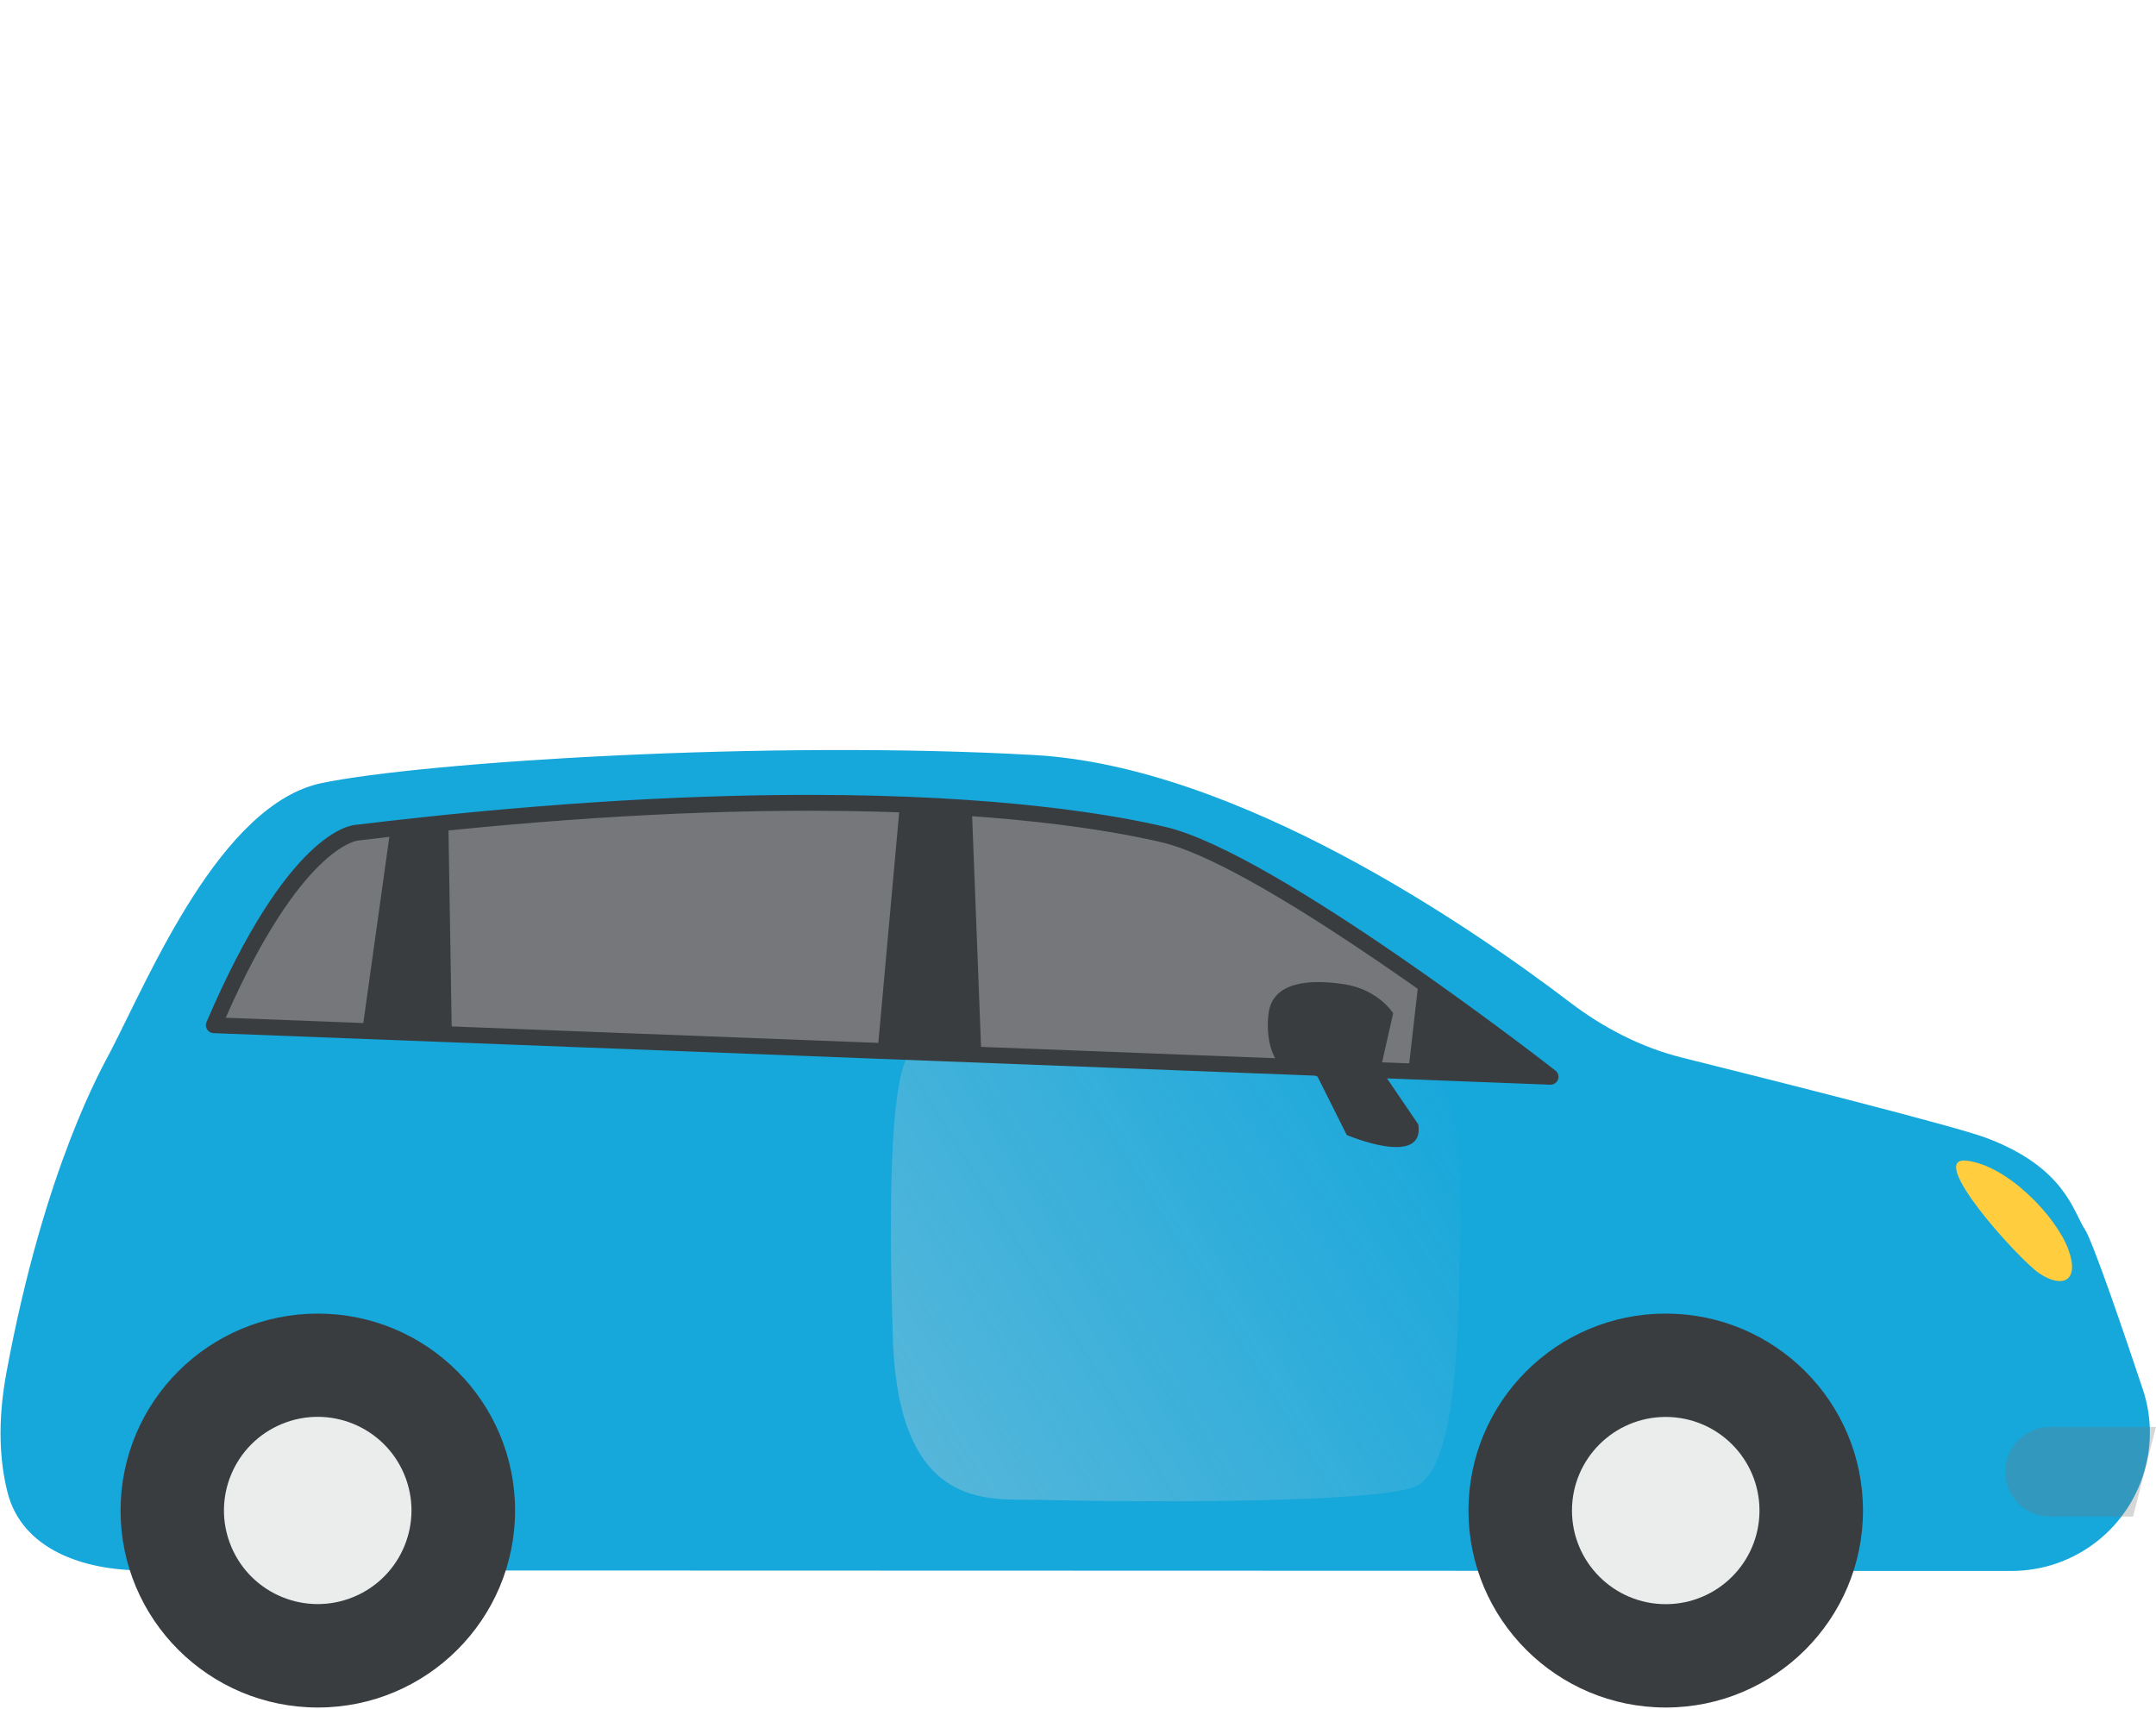
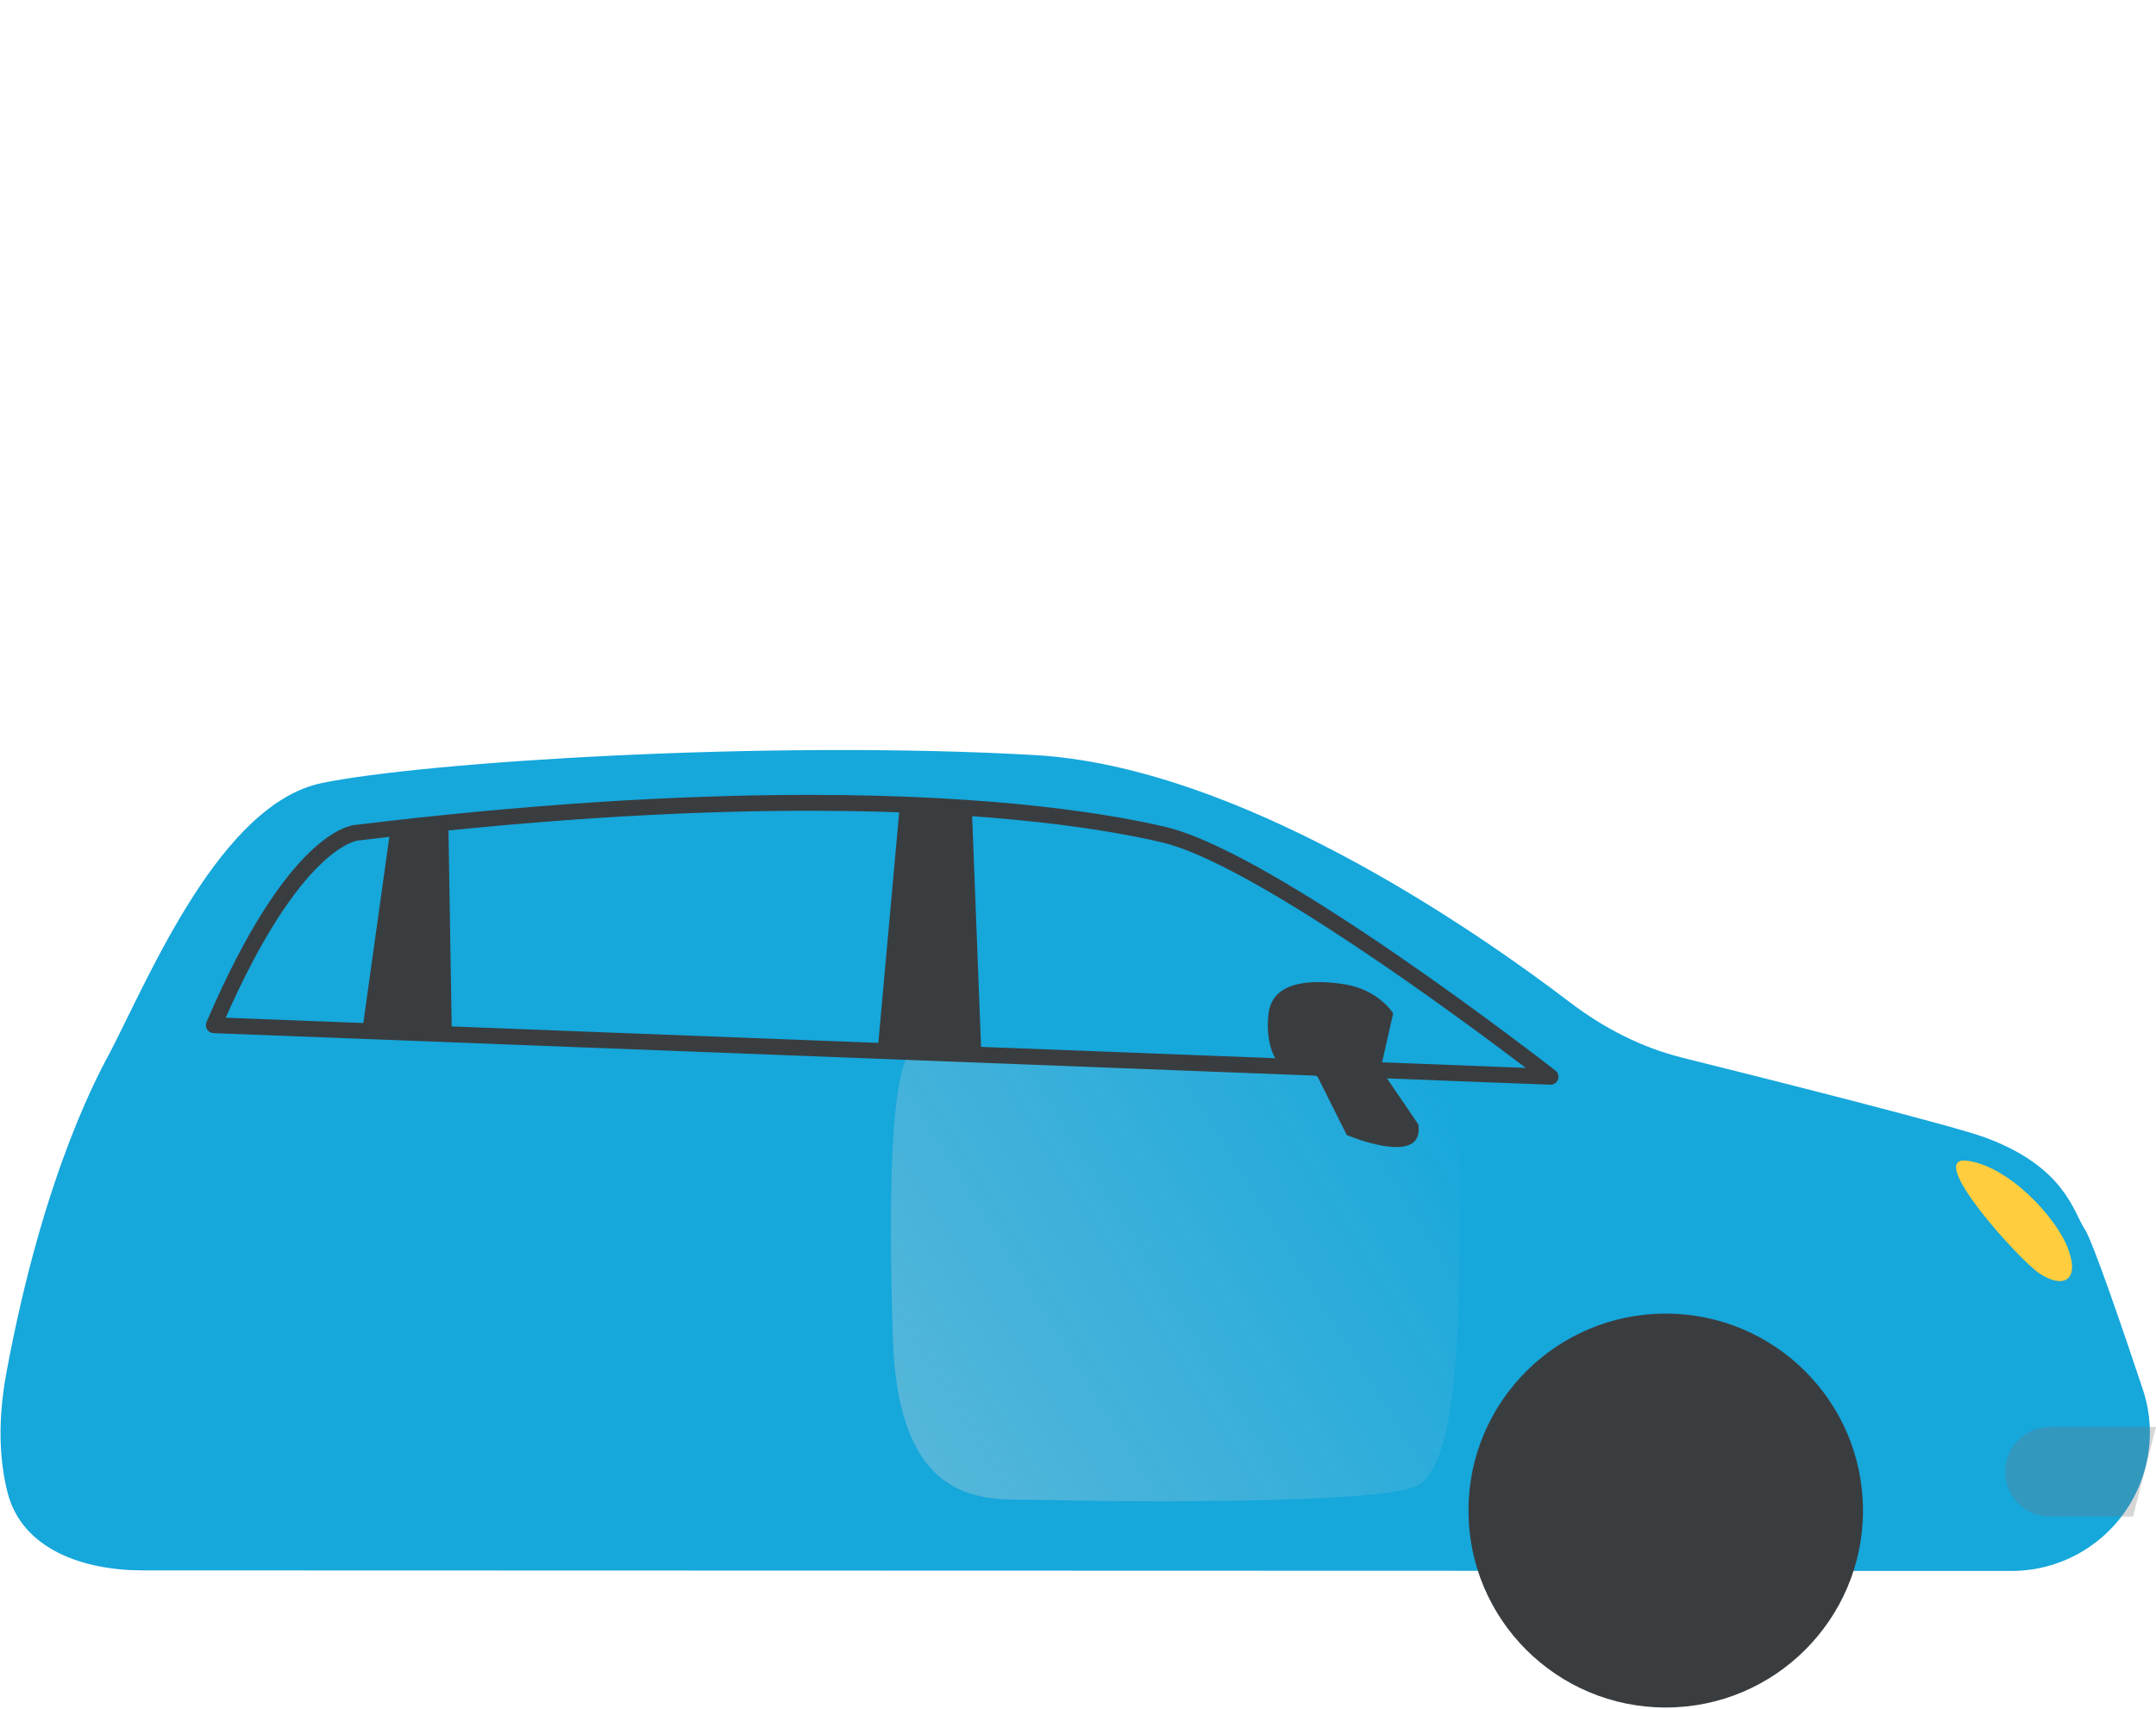
<svg xmlns="http://www.w3.org/2000/svg" width="280" height="222" viewBox="0 0 280 222" fill="none">
  <path d="M257.851 147.765C253.795 146.26 230.907 140.483 218.465 137.38C213.168 136.059 208.276 133.533 203.932 130.226C190.955 120.345 160.757 99.582 134.373 98.076C99.664 96.096 54.949 98.986 41.807 101.708C28.665 104.43 19.49 126.637 14.37 136.54C13.349 138.507 5.799 151.518 0.84 178.259C-0.375 184.811 -0.011 189.936 0.972 193.828C2.849 201.265 10.841 203.977 18.511 203.979L261.226 204.052C269.488 204.054 276.687 198.424 278.677 190.405C279.488 187.134 279.367 183.707 278.302 180.51C275.964 173.49 271.8 161.224 270.743 159.65C269.259 157.419 268.2 151.604 257.851 147.765Z" fill="#16A7DB" />
-   <path d="M46.355 108.166C46.355 108.166 38.355 108.426 27.771 133.172L201.368 139.878C201.368 139.878 165.355 111.779 151.16 108.426C136.958 105.073 103.92 101.201 46.355 108.166Z" fill="#75777A" />
-   <path d="M182.906 139.099L199.945 139.359L184.199 127.757L182.906 139.099Z" fill="#3A3D3F" />
  <path opacity="0.34" d="M186.517 139.428L119.121 135.922C115.958 136.559 115.229 151.222 115.958 173.852C116.688 196.483 128.636 194.663 134.573 194.812C147.348 195.13 180.083 195.343 184.208 192.899C189.864 189.549 189.442 168.037 189.685 155.606C189.923 143.175 186.517 139.428 186.517 139.428Z" fill="url(#paint0_linear)" />
-   <path d="M41.276 170.624C27.128 170.624 15.659 182.078 15.659 196.207C15.659 210.336 27.128 221.79 41.276 221.79C55.423 221.79 66.892 210.336 66.892 196.207C66.892 182.078 55.423 170.624 41.276 170.624Z" fill="#3A3D3F" />
-   <path d="M45.942 207.42C52.149 204.838 55.086 197.72 52.501 191.521C49.916 185.322 42.789 182.39 36.582 184.971C30.375 187.553 27.438 194.671 30.023 200.87C32.608 207.069 39.735 210.001 45.942 207.42Z" fill="#EBECEC" />
  <path opacity="0.3" d="M260.416 191.166C260.416 194.379 263.024 196.983 266.241 196.983H277.025L280 185.348H266.241C263.024 185.341 260.416 187.953 260.416 191.166Z" fill="#75777A" />
  <path d="M255.376 150.758C250.043 150.165 262.163 163.569 264.801 165.364C267.793 167.401 270.165 166.497 268.605 162.258C267.045 158.02 260.71 151.351 255.376 150.758Z" fill="#FFCD3D" />
  <path d="M179.296 138.839L180.933 131.622C180.933 131.622 179.036 128.528 174.562 127.841C170.088 127.154 165.27 127.497 164.75 131.622C164.238 135.746 165.783 139.183 168.024 139.183C170.257 139.183 171.121 139.87 171.121 139.87L174.907 147.432C174.907 147.432 185.063 151.732 184.199 146.057L179.296 138.839Z" fill="#3A3D3F" />
  <path d="M216.328 170.624C202.181 170.624 190.711 182.078 190.711 196.207C190.711 210.337 202.181 221.791 216.328 221.791C230.476 221.791 241.945 210.337 241.945 196.207C241.945 182.078 230.476 170.624 216.328 170.624Z" fill="#3A3D3F" />
-   <path d="M216.328 184.048C209.608 184.048 204.153 189.495 204.153 196.207C204.153 202.919 209.608 208.367 216.328 208.367C223.049 208.367 228.504 202.927 228.504 196.207C228.504 189.495 223.057 184.048 216.328 184.048Z" fill="#EBECEC" />
  <path d="M151.396 107.418C144.804 105.86 130.013 103.247 105.081 103.247C87.384 103.247 67.584 104.553 46.323 107.127C45.436 107.158 37.36 108.12 26.821 132.76C26.691 133.073 26.714 133.432 26.898 133.714C27.081 134.005 27.387 134.18 27.731 134.196L201.329 140.894C201.344 140.894 201.359 140.894 201.367 140.894C201.795 140.894 202.185 140.626 202.338 140.222C202.491 139.802 202.353 139.328 202.002 139.053C200.518 137.907 165.644 110.786 151.396 107.418ZM29.314 132.194C39.057 110.06 46.338 109.197 46.476 109.182C67.744 106.608 87.46 105.31 105.073 105.31C129.799 105.31 144.406 107.884 150.914 109.419C162.554 112.168 189.689 132.286 198.155 138.709L29.314 132.194Z" fill="#3A3D3F" />
  <path d="M116.813 105.101L113.942 136.874L127.483 137.881L126.214 105.015L116.813 105.101Z" fill="#3A3D3F" />
-   <path d="M50.81 106.945L47.099 133.485L58.676 134.325L58.219 106.26L50.81 106.945Z" fill="#3A3D3F" />
+   <path d="M50.81 106.945L47.099 133.485L58.676 134.325L58.219 106.26Z" fill="#3A3D3F" />
  <defs>
    <linearGradient id="paint0_linear" x1="118.22" y1="195.002" x2="195.818" y2="147.028" gradientUnits="userSpaceOnUse">
      <stop stop-color="#D6D6D7" />
      <stop offset="1" stop-color="#D6D6D7" stop-opacity="0" />
    </linearGradient>
  </defs>
</svg>